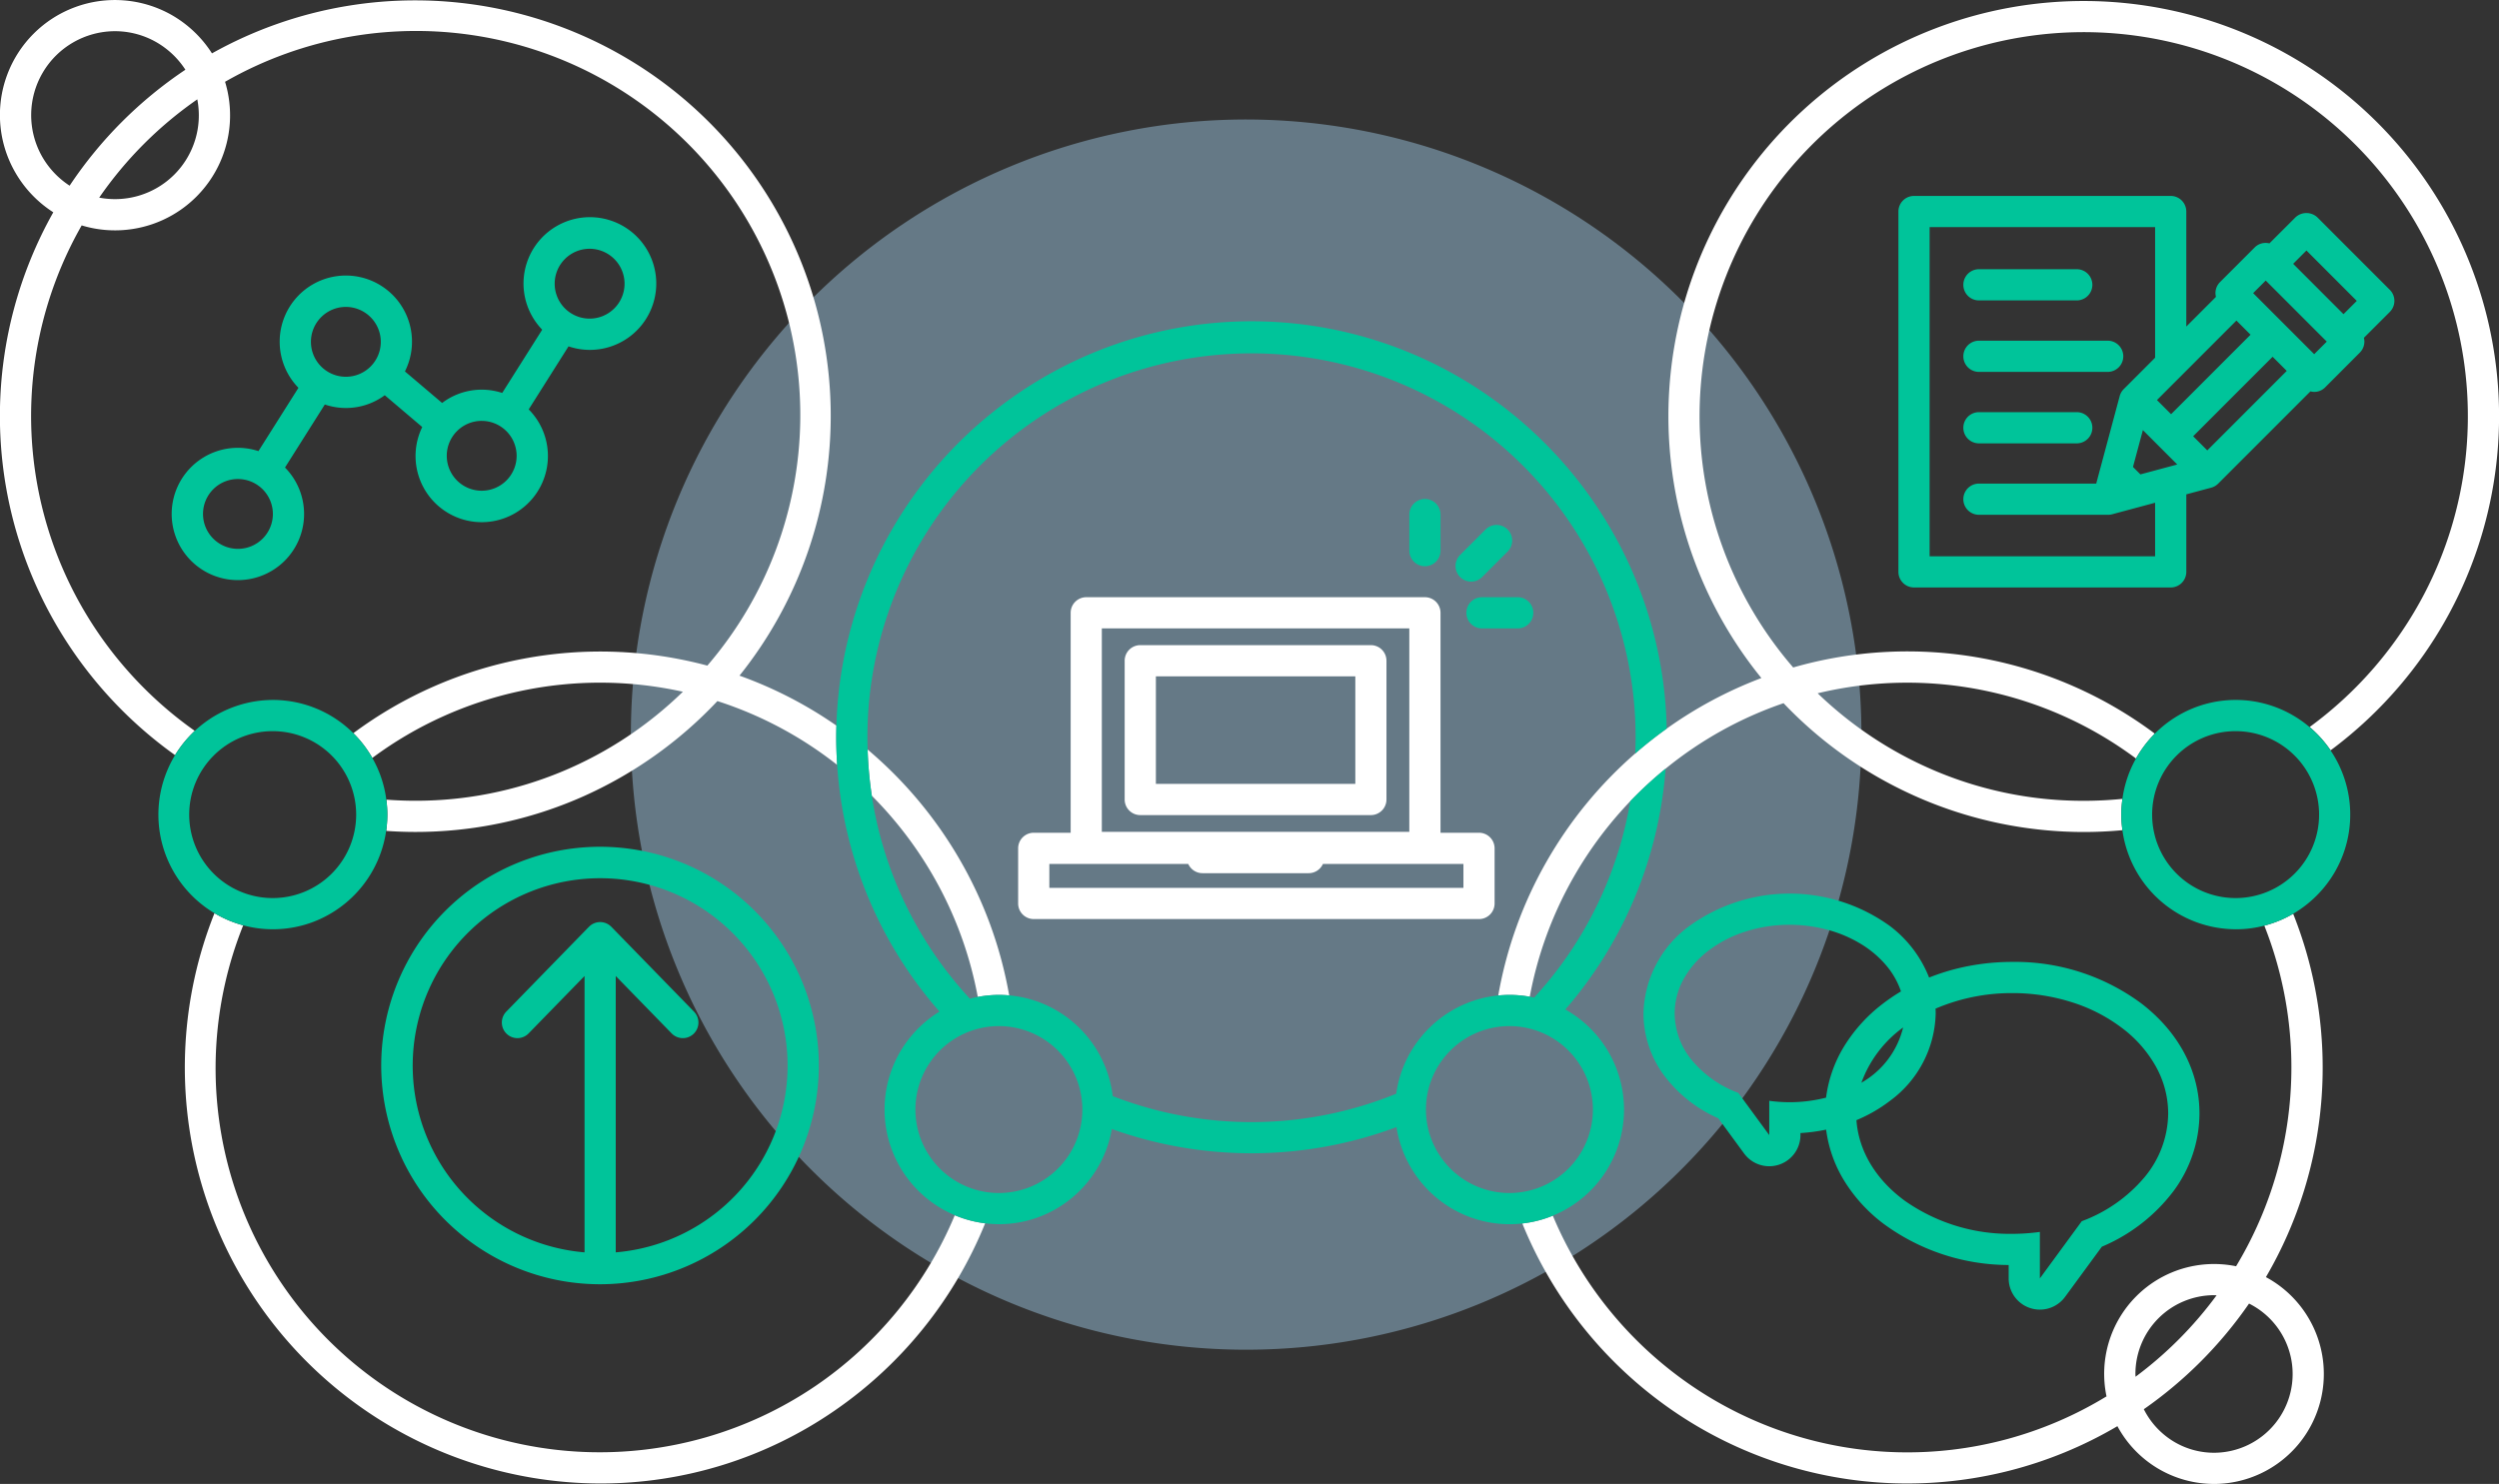
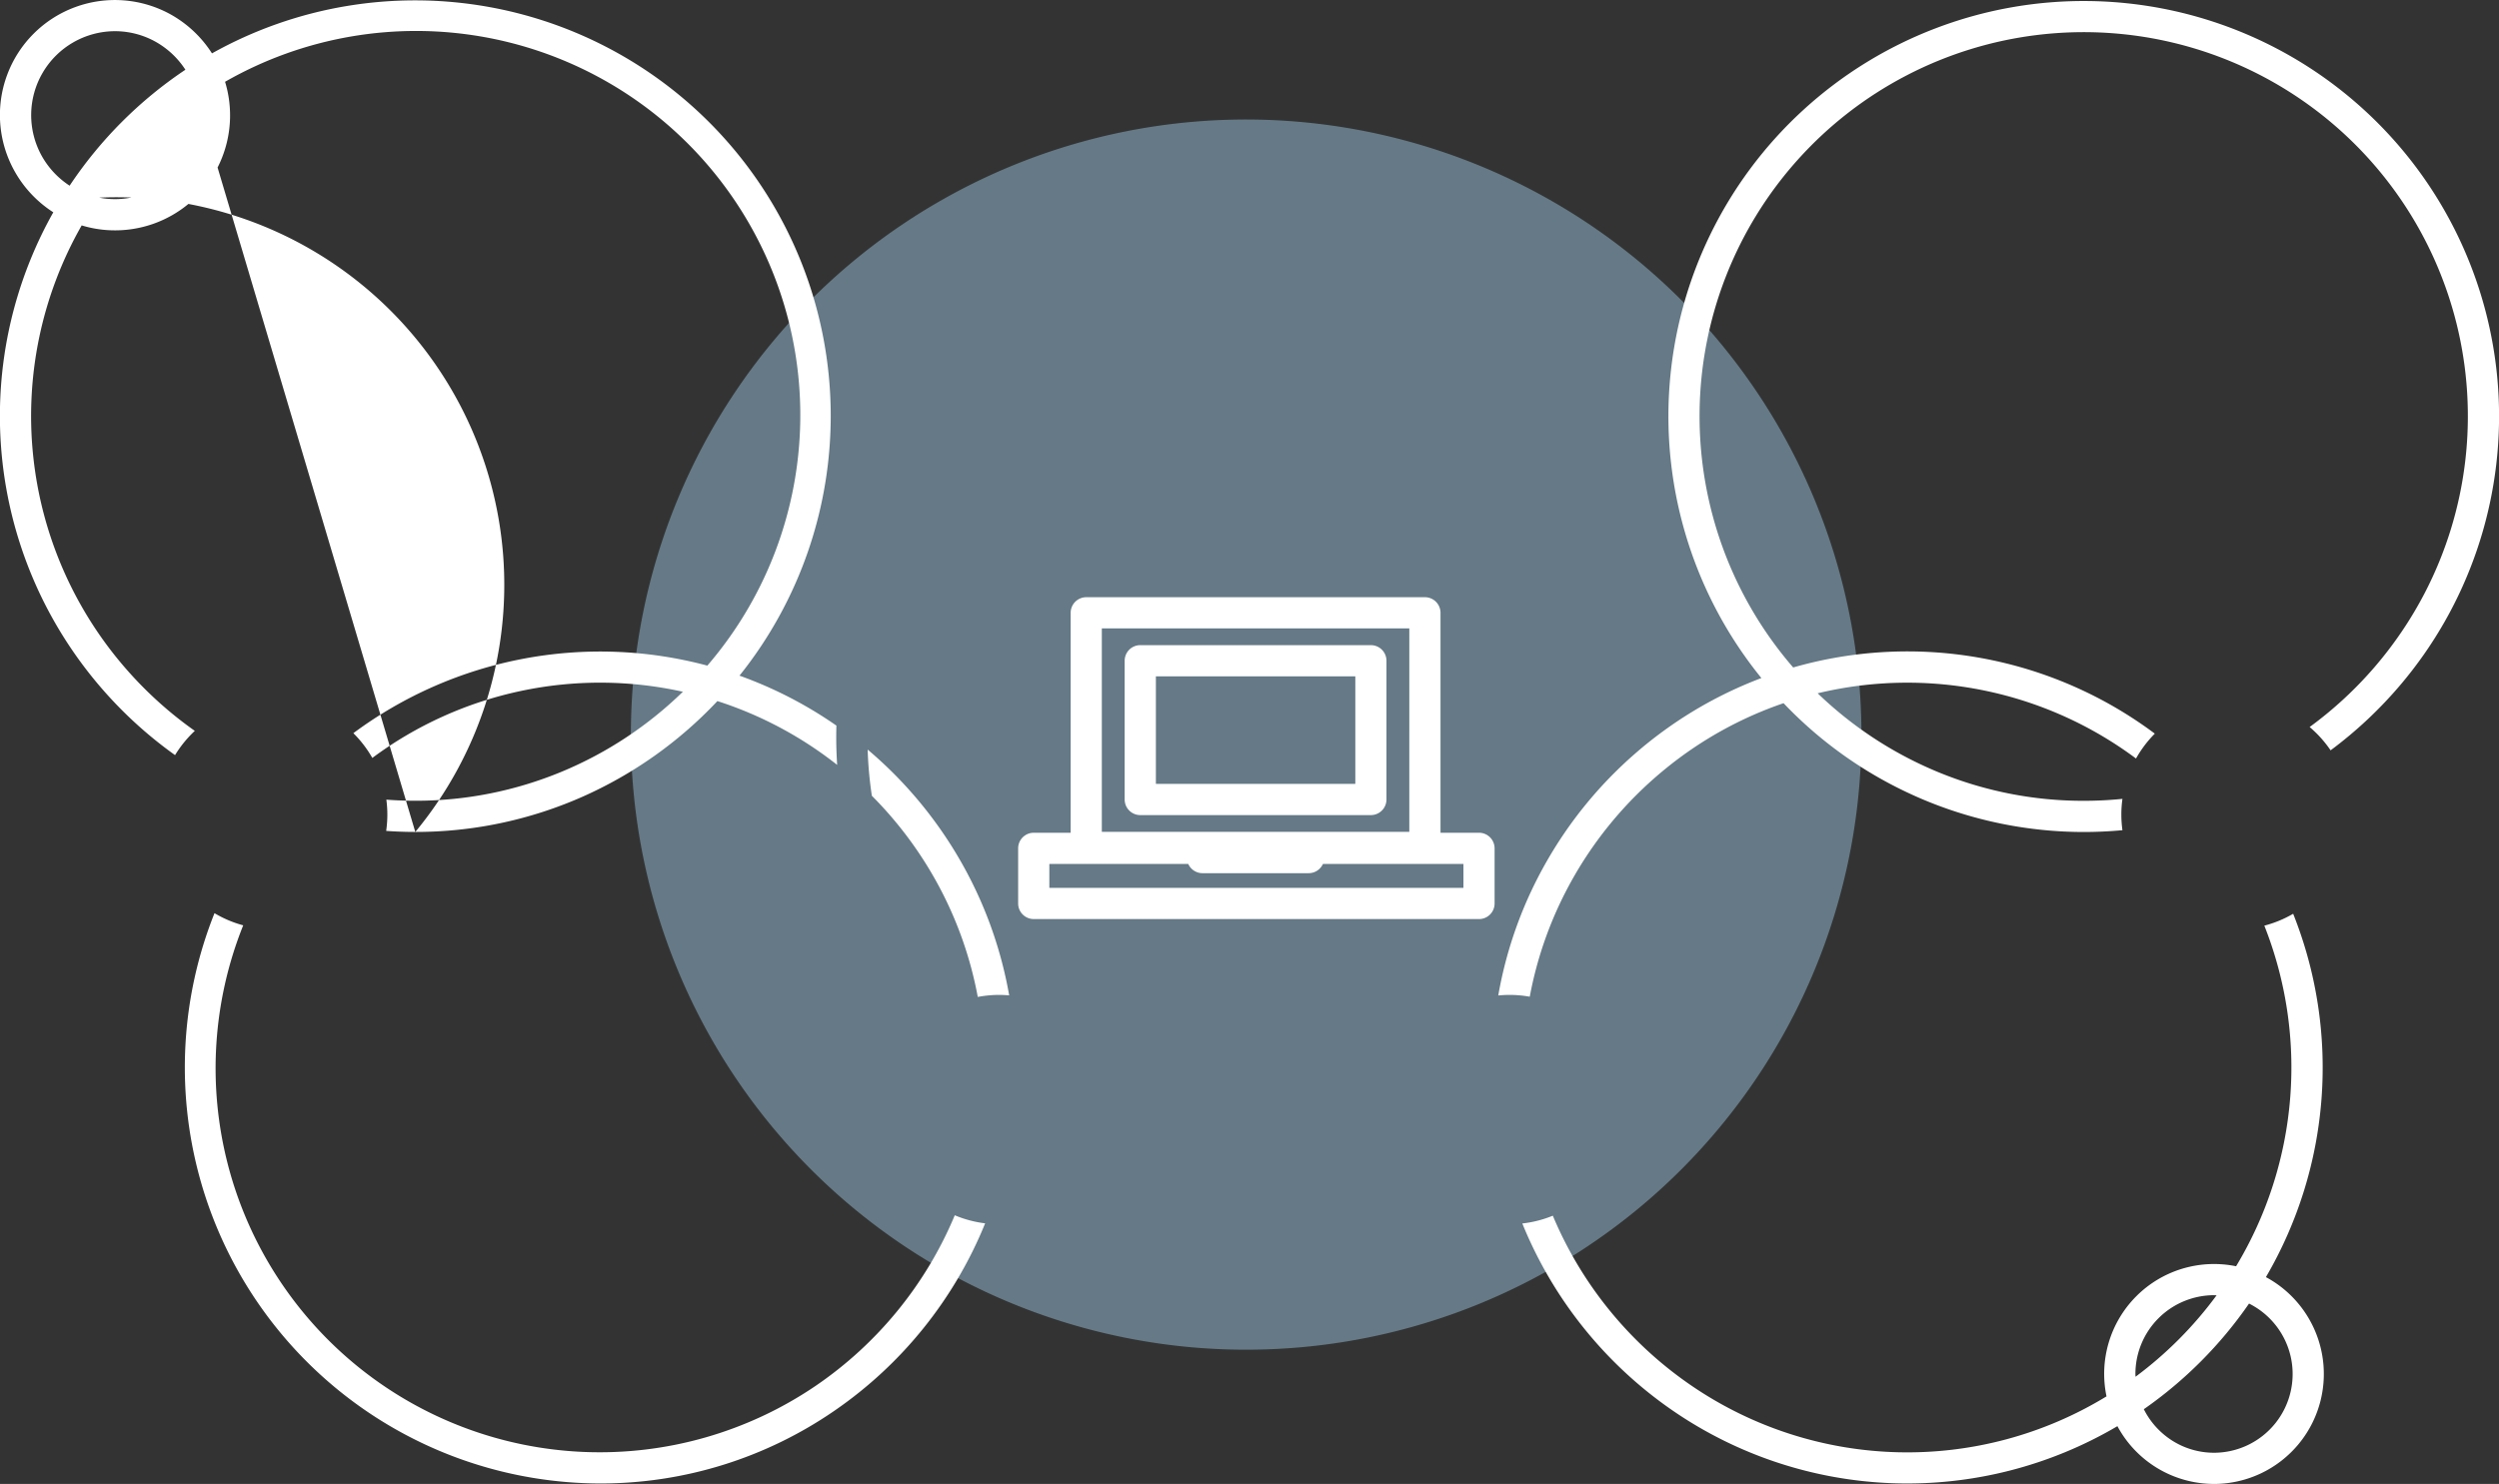
<svg xmlns="http://www.w3.org/2000/svg" id="Pub_Model_HP" data-name="Pub Model HP" width="357.672" height="212.449" viewBox="0 0 357.672 212.449">
  <rect x="0" y="0" width="357.672" height="212.449" fill="#333333" stroke="none" />
  <g id="Group_8" data-name="Group 8" transform="translate(0 0)">
    <path id="Fill_1" data-name="Fill 1" d="M176.126,88.235A88.063,88.063,0,1,1,88.063,0a88.149,88.149,0,0,1,88.063,88.235" transform="translate(90.295 17.106)" fill="#657986" />
-     <path id="Fill_3" data-name="Fill 3" d="M316.884,212.449a15.716,15.716,0,0,1-13.828-8.27,59.225,59.225,0,0,1-63.646-2.231,59.887,59.887,0,0,1-21.527-26.788,16.247,16.247,0,0,0,4.366-1.115,55.4,55.4,0,0,0,19.927,24.388,54.721,54.721,0,0,0,59.321,1.479,15.723,15.723,0,0,1,18.544-18.629,55.129,55.129,0,0,0,4.044-48.763,16.293,16.293,0,0,0,4.126-1.7,59.458,59.458,0,0,1-3.9,52.018,15.745,15.745,0,0,1-7.424,29.613Zm5.012-25.824h0a59.978,59.978,0,0,1-15.059,15.126,11.355,11.355,0,0,0,4.071,4.5,11.153,11.153,0,0,0,5.977,1.733,11.272,11.272,0,0,0,5.012-21.358Zm-5.012-1.2a11.277,11.277,0,0,0-11.251,11.277c0,.081.006.162.011.24,0,.053.007.106.009.159a55.4,55.4,0,0,0,11.6-11.658c-.052,0-.1-.005-.154-.009C317.029,185.435,316.957,185.43,316.884,185.43ZM85.9,212.383a59.566,59.566,0,0,1-55.2-81.648,16.262,16.262,0,0,0,4.11,1.74,54.976,54.976,0,0,0,81.918,65.94,55.4,55.4,0,0,0,19.925-24.431A16.187,16.187,0,0,0,141,175.139a59.886,59.886,0,0,1-21.526,26.8A58.953,58.953,0,0,1,85.9,212.383Zm54.045-69.657h0a54.732,54.732,0,0,0-5.476-15.684,55.3,55.3,0,0,0-9.684-13.115,55.419,55.419,0,0,1-.6-6.613A59.776,59.776,0,0,1,137.3,122.959a59.071,59.071,0,0,1,7.14,19.546c-.519-.046-.993-.068-1.447-.068a16.452,16.452,0,0,0-3.05.29Zm79-.031h0a16.4,16.4,0,0,0-2.879-.259c-.533,0-1.08.027-1.626.081a59.092,59.092,0,0,1,6.922-19.182,59.763,59.763,0,0,1,12.69-15.469c1.432-1.247,2.946-2.443,4.5-3.553a59.346,59.346,0,0,1,13.55-7.239,59.444,59.444,0,1,1,91.4,1.047,60.081,60.081,0,0,1-9.933,9.3,16.516,16.516,0,0,0-3-3.336,55.464,55.464,0,0,0,16.464-19.169,54.982,54.982,0,1,0-90.38,10.642,59.169,59.169,0,0,1,51.757,9.473,16.5,16.5,0,0,0-2.691,3.562,54.822,54.822,0,0,0-45.563-9.338,55.143,55.143,0,0,0,17.21,11.269,54.425,54.425,0,0,0,20.87,4.124,55.436,55.436,0,0,0,5.541-.278,16.088,16.088,0,0,0,0,4.484c-1.861.173-3.724.26-5.539.26a59.366,59.366,0,0,1-42.966-18.443,54.757,54.757,0,0,0-16.869,9.366,55.373,55.373,0,0,0-14.231,17.47,54.754,54.754,0,0,0-5.223,15.181Zm-7.257-11.116H147.955a2.235,2.235,0,0,1-2.232-2.233v-7.893a2.235,2.235,0,0,1,2.232-2.233h5.285V87.732a2.235,2.235,0,0,1,2.232-2.233h48.472a2.235,2.235,0,0,1,2.231,2.233V119.22h5.509a2.235,2.235,0,0,1,2.232,2.233v7.893A2.235,2.235,0,0,1,211.686,131.58Zm-61.5-7.894v3.428h59.267v-3.428H189.347a2.236,2.236,0,0,1-2.039,1.324h-15.2a2.233,2.233,0,0,1-2.039-1.324ZM157.7,89.966V119.09h44.009V89.966ZM59.44,119.106c-1.357,0-2.759-.05-4.168-.149a16.583,16.583,0,0,0,.168-2.334,16.414,16.414,0,0,0-.143-2.139c1.375.1,2.769.156,4.143.156a54.4,54.4,0,0,0,21.012-4.184,55,55,0,0,0,9.213-4.912,55.554,55.554,0,0,0,8.072-6.51,54.7,54.7,0,0,0-44.448,9.475,16.542,16.542,0,0,0-2.714-3.545,59.268,59.268,0,0,1,50.664-9.671A54.994,54.994,0,0,0,32.213,11.709,16.462,16.462,0,0,1,11.692,32.271,55.029,55.029,0,0,0,18.253,96a55.542,55.542,0,0,0,9.629,8.635,16.551,16.551,0,0,0-2.827,3.471A59.955,59.955,0,0,1,6.845,87.282a59.465,59.465,0,0,1,.784-56.888A16.65,16.65,0,0,1,2.1,24.532,16.462,16.462,0,0,1,24.488,2.1,16.644,16.644,0,0,1,30.34,7.641a59.486,59.486,0,0,1,75.5,89.088,59.289,59.289,0,0,1,13.872,7.152c-.017.6-.026,1.149-.026,1.68,0,1.278.044,2.569.134,3.947a54.675,54.675,0,0,0-17.141-9.137,59.729,59.729,0,0,1-19.3,13.69,58.988,58.988,0,0,1-23.935,5.045ZM28.238,14.224A55.494,55.494,0,0,0,14.2,28.293,11.994,11.994,0,0,0,28.238,14.224ZM16.46,4.465A12.019,12.019,0,0,0,5.975,22.319a12.156,12.156,0,0,0,3.99,4.264,59.968,59.968,0,0,1,16.569-16.6,12.158,12.158,0,0,0-4.256-4A11.932,11.932,0,0,0,16.46,4.465ZM196.213,116.694H163.2a2.235,2.235,0,0,1-2.231-2.233V94.595a2.235,2.235,0,0,1,2.231-2.233h33.009a2.235,2.235,0,0,1,2.231,2.233v19.866A2.235,2.235,0,0,1,196.213,116.694ZM165.437,96.827v15.4h28.545v-15.4Z" transform="translate(0 0)" fill="#fff" />
-     <path id="Fill_6" data-name="Fill 6" d="M269.286,159.442a4.467,4.467,0,0,1-4.463-4.466v-1.921a30.286,30.286,0,0,1-18-5.973,22.475,22.475,0,0,1-5.561-6.127,18.533,18.533,0,0,1-2.567-7.282,25.464,25.464,0,0,1-3.674.493v.283a4.464,4.464,0,0,1-8.064,2.642l-3.695-5.041a19.452,19.452,0,0,1-7.844-6.254,14.983,14.983,0,0,1-2.864-8.749,15.947,15.947,0,0,1,6.557-12.516,24.505,24.505,0,0,1,28.722,0,17.053,17.053,0,0,1,5.6,7.372,31.085,31.085,0,0,1,5.752-1.669,33.19,33.19,0,0,1,6.155-.572,30.344,30.344,0,0,1,18.514,5.977c5.337,4.119,8.277,9.7,8.277,15.721a18.768,18.768,0,0,1-3.741,11.148,25.025,25.025,0,0,1-10.231,7.927l-5.264,7.181A4.478,4.478,0,0,1,269.286,159.442Zm0-11.124h0v6.657l6-8.193a21.413,21.413,0,0,0,8.932-6.238,14.443,14.443,0,0,0,3.435-9.184,13.829,13.829,0,0,0-1.754-6.708,17.7,17.7,0,0,0-4.785-5.477,23.485,23.485,0,0,0-7.1-3.693,27.955,27.955,0,0,0-8.69-1.354,27.622,27.622,0,0,0-10.97,2.226c.012.244.022.464.022.694a15.942,15.942,0,0,1-6.556,12.515,21.34,21.34,0,0,1-4.786,2.755c.312,4.4,2.769,8.5,6.919,11.539a26.1,26.1,0,0,0,15.372,4.736,29.071,29.071,0,0,0,3.954-.274Zm-35.82-43.97a20.6,20.6,0,0,0-6.4,1,17.306,17.306,0,0,0-5.23,2.722,13.044,13.044,0,0,0-3.526,4.037,10.19,10.19,0,0,0-1.293,4.943,10.644,10.644,0,0,0,2.531,6.768,15.778,15.778,0,0,0,6.582,4.6l4.425,6.037v-4.907a21.333,21.333,0,0,0,2.915.2,20.9,20.9,0,0,0,5.217-.656,18.519,18.519,0,0,1,2.562-7.306,22.482,22.482,0,0,1,5.573-6.146,26.635,26.635,0,0,1,2.587-1.753,11.424,11.424,0,0,0-2.179-3.8,14.742,14.742,0,0,0-3.6-3.022,18.272,18.272,0,0,0-4.693-1.993A20.841,20.841,0,0,0,233.467,104.348Zm16.248,14.7h0a16.9,16.9,0,0,0-5.972,7.911,12.47,12.47,0,0,0,5.972-7.911ZM63.225,155.81a31.316,31.316,0,1,1,31.3-31.316A31.343,31.343,0,0,1,63.225,155.81Zm2.232-44.131v39.565a26.828,26.828,0,1,0-4.463,0V111.68L52.986,119.9a2.23,2.23,0,0,1-3.156.041,2.237,2.237,0,0,1-.042-3.158L61.626,104.63l.005,0,.006-.005a2.226,2.226,0,0,1,3.175,0l.005,0,.006.005,11.837,12.154a2.232,2.232,0,1,1-3.2,3.116Zm127.935,35.534a16.3,16.3,0,0,1-10.709-4,16.438,16.438,0,0,1-5.483-9.9,59.32,59.32,0,0,1-40.736.277,16.465,16.465,0,0,1-10.4,12.577,16.247,16.247,0,0,1-5.746,1.042,16.522,16.522,0,0,1-1.988-.125,16.413,16.413,0,0,1-12.23-24.44,16.552,16.552,0,0,1,5.7-5.868A59.368,59.368,0,0,1,97.148,81.459c-.089-1.354-.134-2.682-.134-3.948,0-.519.008-1.069.025-1.68a59.688,59.688,0,0,1,36.666-53.339A59.164,59.164,0,0,1,189.3,27.9a59.864,59.864,0,0,1,21.562,25.643,59.276,59.276,0,0,1,5.015,22.722c-1.547,1.105-3.06,2.3-4.5,3.553.034-.844.052-1.6.052-2.306a54.976,54.976,0,1,0-109.952,0c0,.529.01,1.1.03,1.752a55.551,55.551,0,0,0,.6,6.613,54.684,54.684,0,0,0,4.915,15.736,55.284,55.284,0,0,0,9.121,13.316c.351-.093.719-.175,1.125-.252a16.4,16.4,0,0,1,3.051-.29c.457,0,.93.022,1.447.067a16.21,16.21,0,0,1,5.448,1.462,16.427,16.427,0,0,1,9.374,12.96,54.839,54.839,0,0,0,40.577-.341,16.289,16.289,0,0,1,1.658-5.237,16.5,16.5,0,0,1,7.63-7.365,16.207,16.207,0,0,1,5.311-1.465c.546-.054,1.092-.081,1.625-.081a16.4,16.4,0,0,1,2.879.259c.207.036.421.079.636.125a55,55,0,0,0,13.761-28.116,55.511,55.511,0,0,1,5.057-4.66,59.367,59.367,0,0,1-14.353,34.478,16.426,16.426,0,0,1,8.4,14.328,16.4,16.4,0,0,1-14.565,16.31A16.561,16.561,0,0,1,193.393,147.214Zm0-28.361A11.948,11.948,0,1,0,205.314,130.8,11.948,11.948,0,0,0,193.393,118.852Zm-73.071,0A11.948,11.948,0,1,0,132.243,130.8,11.948,11.948,0,0,0,120.322,118.852ZM297.33,104.987A16.416,16.416,0,0,1,281.1,90.81a16.132,16.132,0,0,1,0-4.483,16.262,16.262,0,0,1,1.942-5.778,16.475,16.475,0,0,1,7.9-7.093,16.311,16.311,0,0,1,16.945,2.586,16.539,16.539,0,0,1,3,3.335,16.4,16.4,0,0,1,.565,17.5,16.55,16.55,0,0,1-5.917,5.894,16.2,16.2,0,0,1-8.211,2.219Zm0-28.361a11.948,11.948,0,1,0,11.921,11.947A11.948,11.948,0,0,0,297.33,76.626ZM16.385,104.987a16.309,16.309,0,0,1-8.355-2.3A16.425,16.425,0,0,1,0,88.573,16.426,16.426,0,0,1,16.385,72.159,16.315,16.315,0,0,1,27.9,76.914a16.485,16.485,0,0,1,2.715,3.543,16.273,16.273,0,0,1,2.008,5.977,16.117,16.117,0,0,1-.025,4.473,16.461,16.461,0,0,1-10.364,13A16.244,16.244,0,0,1,16.385,104.987Zm0-28.361A11.948,11.948,0,1,0,28.306,88.573,11.948,11.948,0,0,0,16.385,76.626Zm178.17-14.711h-5.117a2.233,2.233,0,0,1,0-4.466h5.117a2.233,2.233,0,0,1,0,4.466Zm93.46-5.86h-36.74a2.235,2.235,0,0,1-2.232-2.233V2.233A2.235,2.235,0,0,1,251.274,0h36.74a2.235,2.235,0,0,1,2.231,2.233V18.7l4.247-4.25a2.256,2.256,0,0,1-.072-.535,2.219,2.219,0,0,1,.653-1.579l4.959-4.962a2.2,2.2,0,0,1,1.568-.647,2.282,2.282,0,0,1,.544.066l3.714-3.716a2.3,2.3,0,0,1,3.157,0l10.361,10.367a2.236,2.236,0,0,1,0,3.159l-3.714,3.715a2.2,2.2,0,0,1,.073.535,2.25,2.25,0,0,1-.654,1.58L310.124,27.4a2.173,2.173,0,0,1-2.111.581L294.807,41.191a2.231,2.231,0,0,1-1,.577l-3.56.956v11.1A2.235,2.235,0,0,1,288.015,56.055ZM253.506,4.466V51.589h32.276V43.924l-6.138,1.648a2.221,2.221,0,0,1-.579.077h-.006l-.031,0a.262.262,0,0,1-.036,0H260.567a2.233,2.233,0,0,1,0-4.466h16.785l3.359-12.522a2.237,2.237,0,0,1,.577-1l4.494-4.5V4.466Zm30.525,29.06L282.615,38.8l1.065,1.065,5.271-1.416Zm18.569-10.5-11.374,11.38,2.023,2.024,11.374-11.38L302.6,23.028Zm-5.181-5.183-11.373,11.38,2.023,2.024,11.374-11.38-2.024-2.024Zm4.194-5.729-1.8,1.8,8.737,8.741,1.8-1.8-8.737-8.742Zm5.827-4.3-1.9,1.905,7.205,7.208,1.9-1.9-7.2-7.209Zm-119.555,47.4a2.233,2.233,0,0,1-1.579-3.811l3.618-3.621a2.233,2.233,0,1,1,3.157,3.158l-3.618,3.62A2.217,2.217,0,0,1,187.885,55.216ZM11.386,55a9.469,9.469,0,1,1,2.934-18.467l5.724-9.06a9.469,9.469,0,1,1,15.242-2.349l5.322,4.516a9.382,9.382,0,0,1,8.6-1.432l5.724-9.059A9.5,9.5,0,1,1,58.7,21.536L53,30.561a9.472,9.472,0,1,1-15.237,2.526L32.4,28.533a9.363,9.363,0,0,1-8.581,1.327l-5.7,9.025A9.463,9.463,0,0,1,11.386,55Zm0-14.472a5,5,0,1,0,5,5A5.007,5.007,0,0,0,11.386,40.53Zm34.887-8.324a5,5,0,1,0,5,5A5.008,5.008,0,0,0,46.272,32.206ZM26.832,15.889a5,5,0,1,0,5,5A5.008,5.008,0,0,0,26.832,15.889ZM61.719,7.565a5,5,0,1,0,5,5A5.008,5.008,0,0,0,61.719,7.565ZM181.274,53.018a2.235,2.235,0,0,1-2.232-2.233V45.666a2.232,2.232,0,1,1,4.463,0v5.119A2.235,2.235,0,0,1,181.274,53.018Zm93.293-17.595h-14a2.233,2.233,0,0,1,0-4.466h14a2.233,2.233,0,0,1,0,4.466Zm4.426-10.232H260.567a2.233,2.233,0,0,1,0-4.466h18.426a2.233,2.233,0,0,1,0,4.466Zm-4.426-10.232h-14a2.233,2.233,0,0,1,0-4.466h14a2.233,2.233,0,0,1,0,4.466Z" transform="translate(22.671 28.05)" fill="#00c49a" />
+     <path id="Fill_3" data-name="Fill 3" d="M316.884,212.449a15.716,15.716,0,0,1-13.828-8.27,59.225,59.225,0,0,1-63.646-2.231,59.887,59.887,0,0,1-21.527-26.788,16.247,16.247,0,0,0,4.366-1.115,55.4,55.4,0,0,0,19.927,24.388,54.721,54.721,0,0,0,59.321,1.479,15.723,15.723,0,0,1,18.544-18.629,55.129,55.129,0,0,0,4.044-48.763,16.293,16.293,0,0,0,4.126-1.7,59.458,59.458,0,0,1-3.9,52.018,15.745,15.745,0,0,1-7.424,29.613Zm5.012-25.824h0a59.978,59.978,0,0,1-15.059,15.126,11.355,11.355,0,0,0,4.071,4.5,11.153,11.153,0,0,0,5.977,1.733,11.272,11.272,0,0,0,5.012-21.358Zm-5.012-1.2a11.277,11.277,0,0,0-11.251,11.277c0,.081.006.162.011.24,0,.053.007.106.009.159a55.4,55.4,0,0,0,11.6-11.658c-.052,0-.1-.005-.154-.009C317.029,185.435,316.957,185.43,316.884,185.43ZM85.9,212.383a59.566,59.566,0,0,1-55.2-81.648,16.262,16.262,0,0,0,4.11,1.74,54.976,54.976,0,0,0,81.918,65.94,55.4,55.4,0,0,0,19.925-24.431A16.187,16.187,0,0,0,141,175.139a59.886,59.886,0,0,1-21.526,26.8A58.953,58.953,0,0,1,85.9,212.383Zm54.045-69.657h0a54.732,54.732,0,0,0-5.476-15.684,55.3,55.3,0,0,0-9.684-13.115,55.419,55.419,0,0,1-.6-6.613A59.776,59.776,0,0,1,137.3,122.959a59.071,59.071,0,0,1,7.14,19.546c-.519-.046-.993-.068-1.447-.068a16.452,16.452,0,0,0-3.05.29Zm79-.031h0a16.4,16.4,0,0,0-2.879-.259c-.533,0-1.08.027-1.626.081a59.092,59.092,0,0,1,6.922-19.182,59.763,59.763,0,0,1,12.69-15.469c1.432-1.247,2.946-2.443,4.5-3.553a59.346,59.346,0,0,1,13.55-7.239,59.444,59.444,0,1,1,91.4,1.047,60.081,60.081,0,0,1-9.933,9.3,16.516,16.516,0,0,0-3-3.336,55.464,55.464,0,0,0,16.464-19.169,54.982,54.982,0,1,0-90.38,10.642,59.169,59.169,0,0,1,51.757,9.473,16.5,16.5,0,0,0-2.691,3.562,54.822,54.822,0,0,0-45.563-9.338,55.143,55.143,0,0,0,17.21,11.269,54.425,54.425,0,0,0,20.87,4.124,55.436,55.436,0,0,0,5.541-.278,16.088,16.088,0,0,0,0,4.484c-1.861.173-3.724.26-5.539.26a59.366,59.366,0,0,1-42.966-18.443,54.757,54.757,0,0,0-16.869,9.366,55.373,55.373,0,0,0-14.231,17.47,54.754,54.754,0,0,0-5.223,15.181Zm-7.257-11.116H147.955a2.235,2.235,0,0,1-2.232-2.233v-7.893a2.235,2.235,0,0,1,2.232-2.233h5.285V87.732a2.235,2.235,0,0,1,2.232-2.233h48.472a2.235,2.235,0,0,1,2.231,2.233V119.22h5.509a2.235,2.235,0,0,1,2.232,2.233v7.893A2.235,2.235,0,0,1,211.686,131.58Zm-61.5-7.894v3.428h59.267v-3.428H189.347a2.236,2.236,0,0,1-2.039,1.324h-15.2a2.233,2.233,0,0,1-2.039-1.324ZM157.7,89.966V119.09h44.009V89.966ZM59.44,119.106c-1.357,0-2.759-.05-4.168-.149a16.583,16.583,0,0,0,.168-2.334,16.414,16.414,0,0,0-.143-2.139c1.375.1,2.769.156,4.143.156a54.4,54.4,0,0,0,21.012-4.184,55,55,0,0,0,9.213-4.912,55.554,55.554,0,0,0,8.072-6.51,54.7,54.7,0,0,0-44.448,9.475,16.542,16.542,0,0,0-2.714-3.545,59.268,59.268,0,0,1,50.664-9.671A54.994,54.994,0,0,0,32.213,11.709,16.462,16.462,0,0,1,11.692,32.271,55.029,55.029,0,0,0,18.253,96a55.542,55.542,0,0,0,9.629,8.635,16.551,16.551,0,0,0-2.827,3.471A59.955,59.955,0,0,1,6.845,87.282a59.465,59.465,0,0,1,.784-56.888A16.65,16.65,0,0,1,2.1,24.532,16.462,16.462,0,0,1,24.488,2.1,16.644,16.644,0,0,1,30.34,7.641a59.486,59.486,0,0,1,75.5,89.088,59.289,59.289,0,0,1,13.872,7.152c-.017.6-.026,1.149-.026,1.68,0,1.278.044,2.569.134,3.947a54.675,54.675,0,0,0-17.141-9.137,59.729,59.729,0,0,1-19.3,13.69,58.988,58.988,0,0,1-23.935,5.045ZA55.494,55.494,0,0,0,14.2,28.293,11.994,11.994,0,0,0,28.238,14.224ZM16.46,4.465A12.019,12.019,0,0,0,5.975,22.319a12.156,12.156,0,0,0,3.99,4.264,59.968,59.968,0,0,1,16.569-16.6,12.158,12.158,0,0,0-4.256-4A11.932,11.932,0,0,0,16.46,4.465ZM196.213,116.694H163.2a2.235,2.235,0,0,1-2.231-2.233V94.595a2.235,2.235,0,0,1,2.231-2.233h33.009a2.235,2.235,0,0,1,2.231,2.233v19.866A2.235,2.235,0,0,1,196.213,116.694ZM165.437,96.827v15.4h28.545v-15.4Z" transform="translate(0 0)" fill="#fff" />
  </g>
</svg>